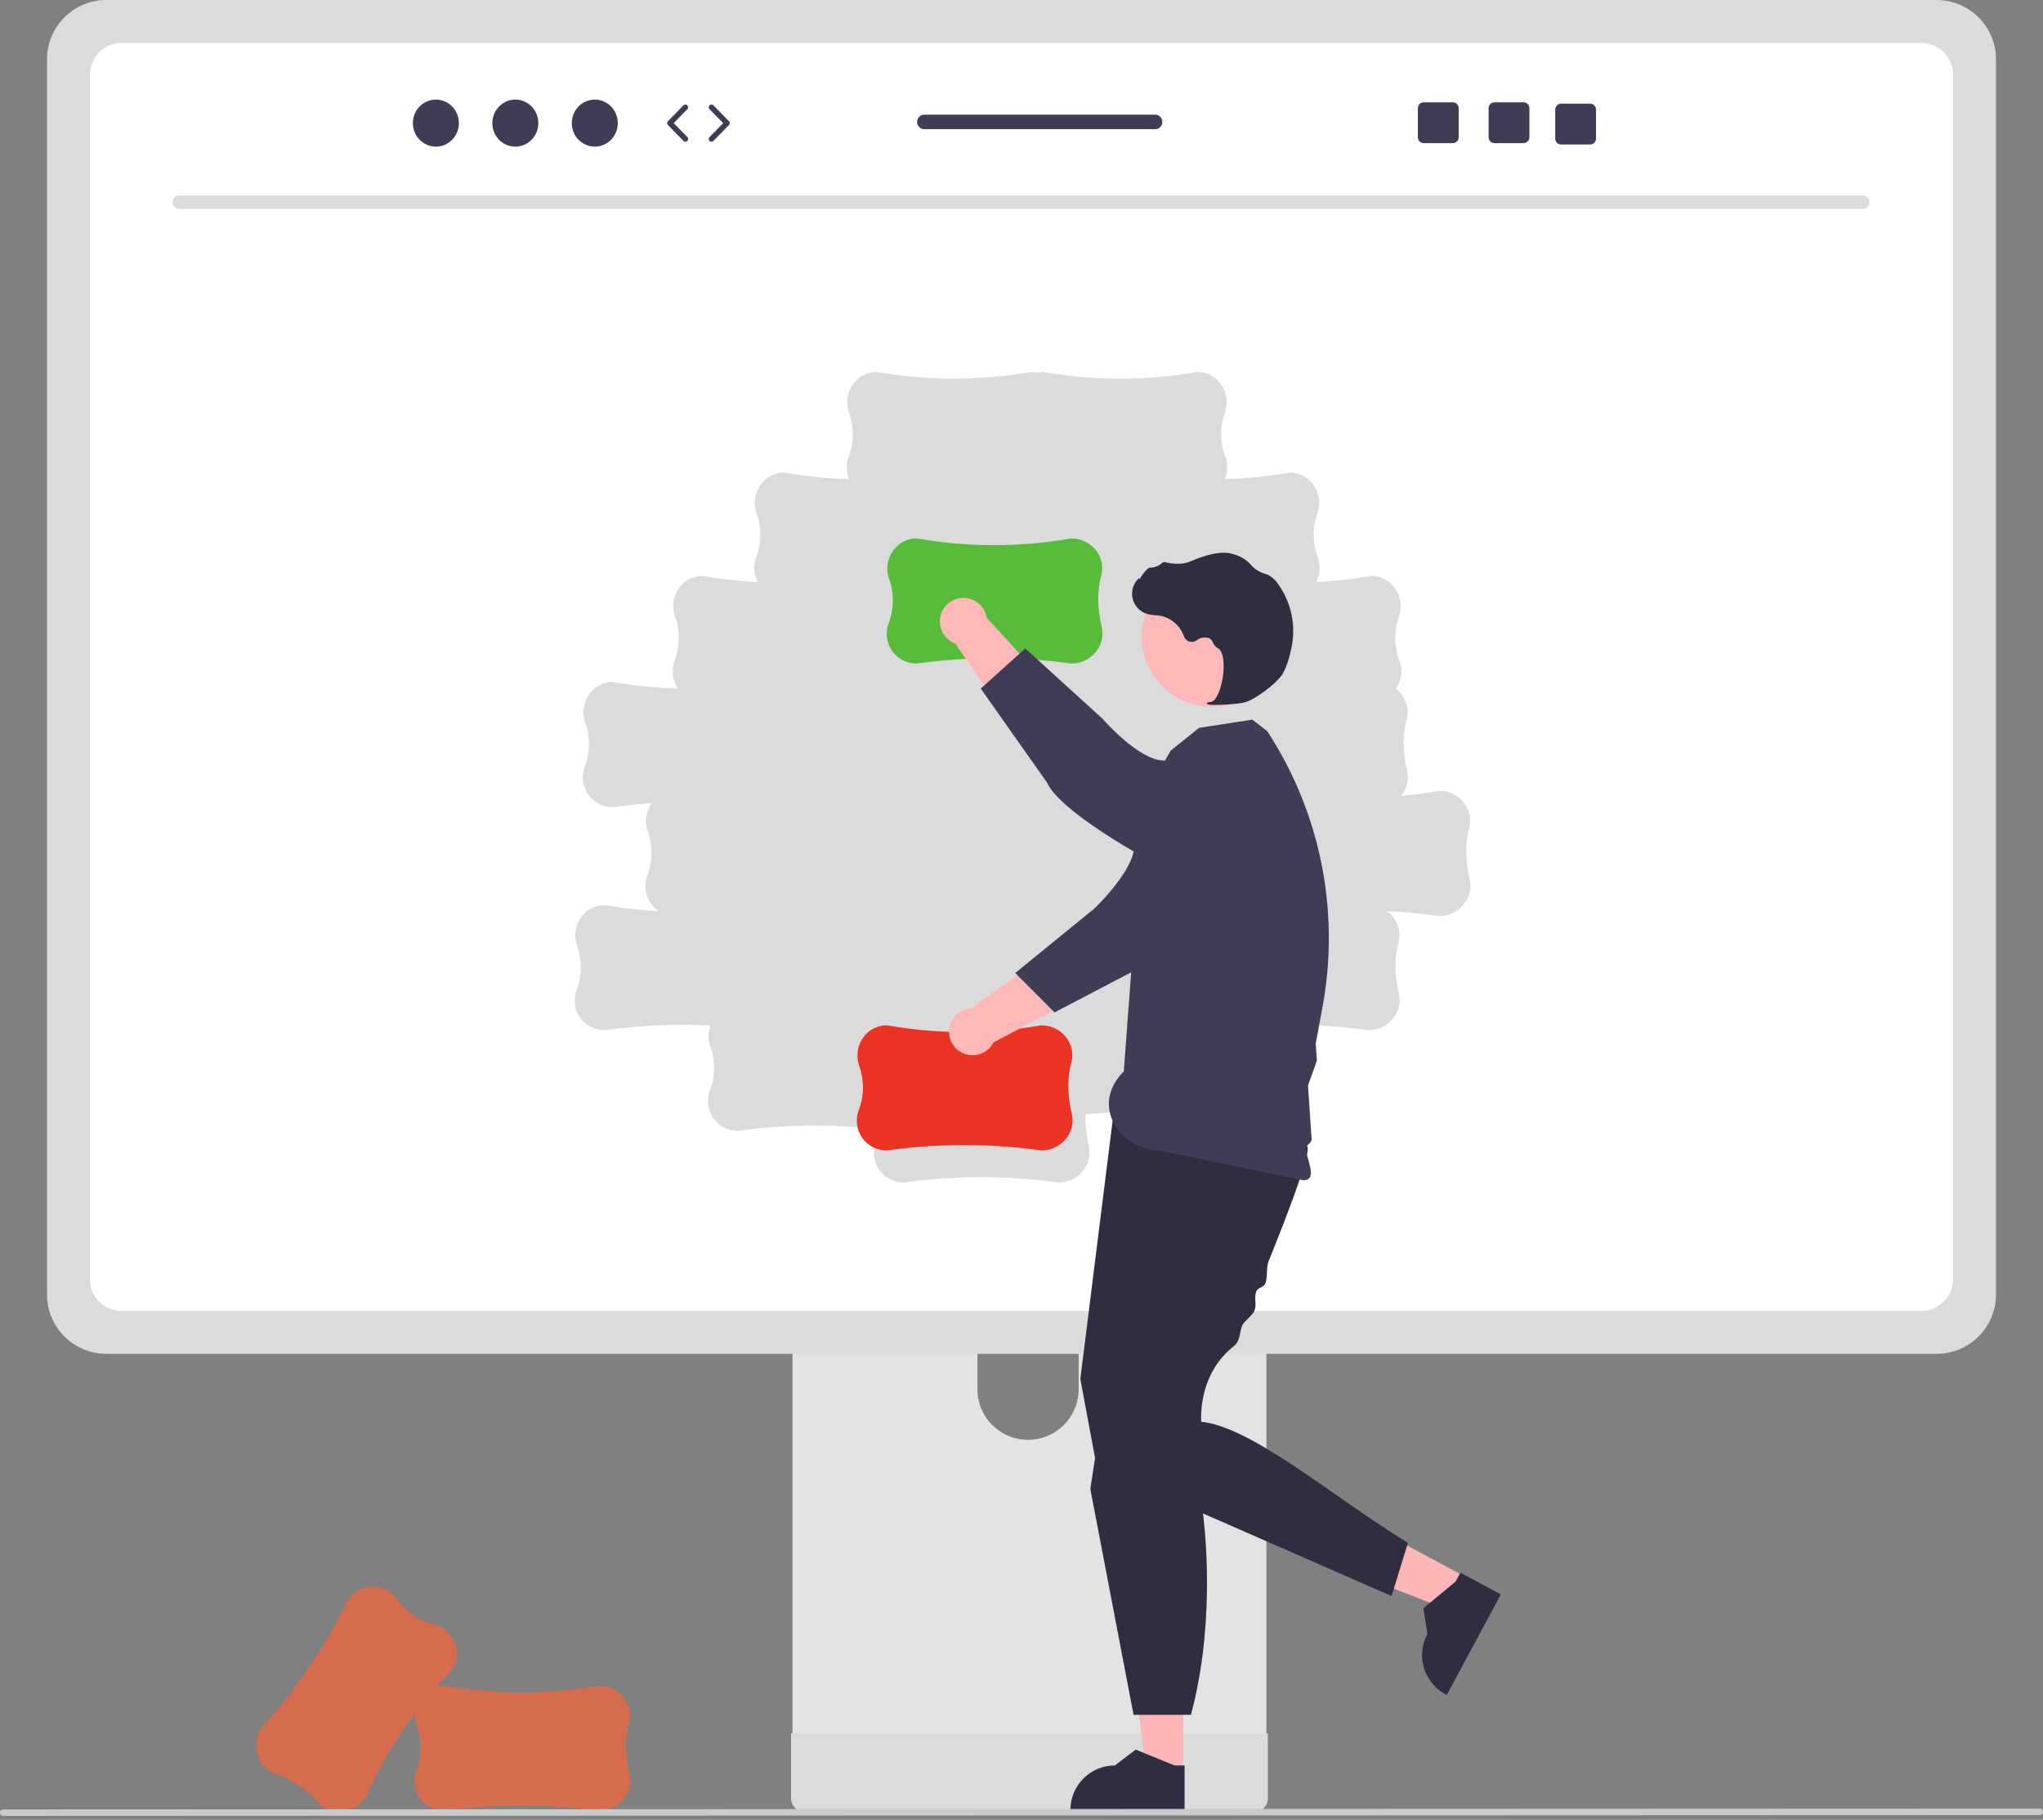
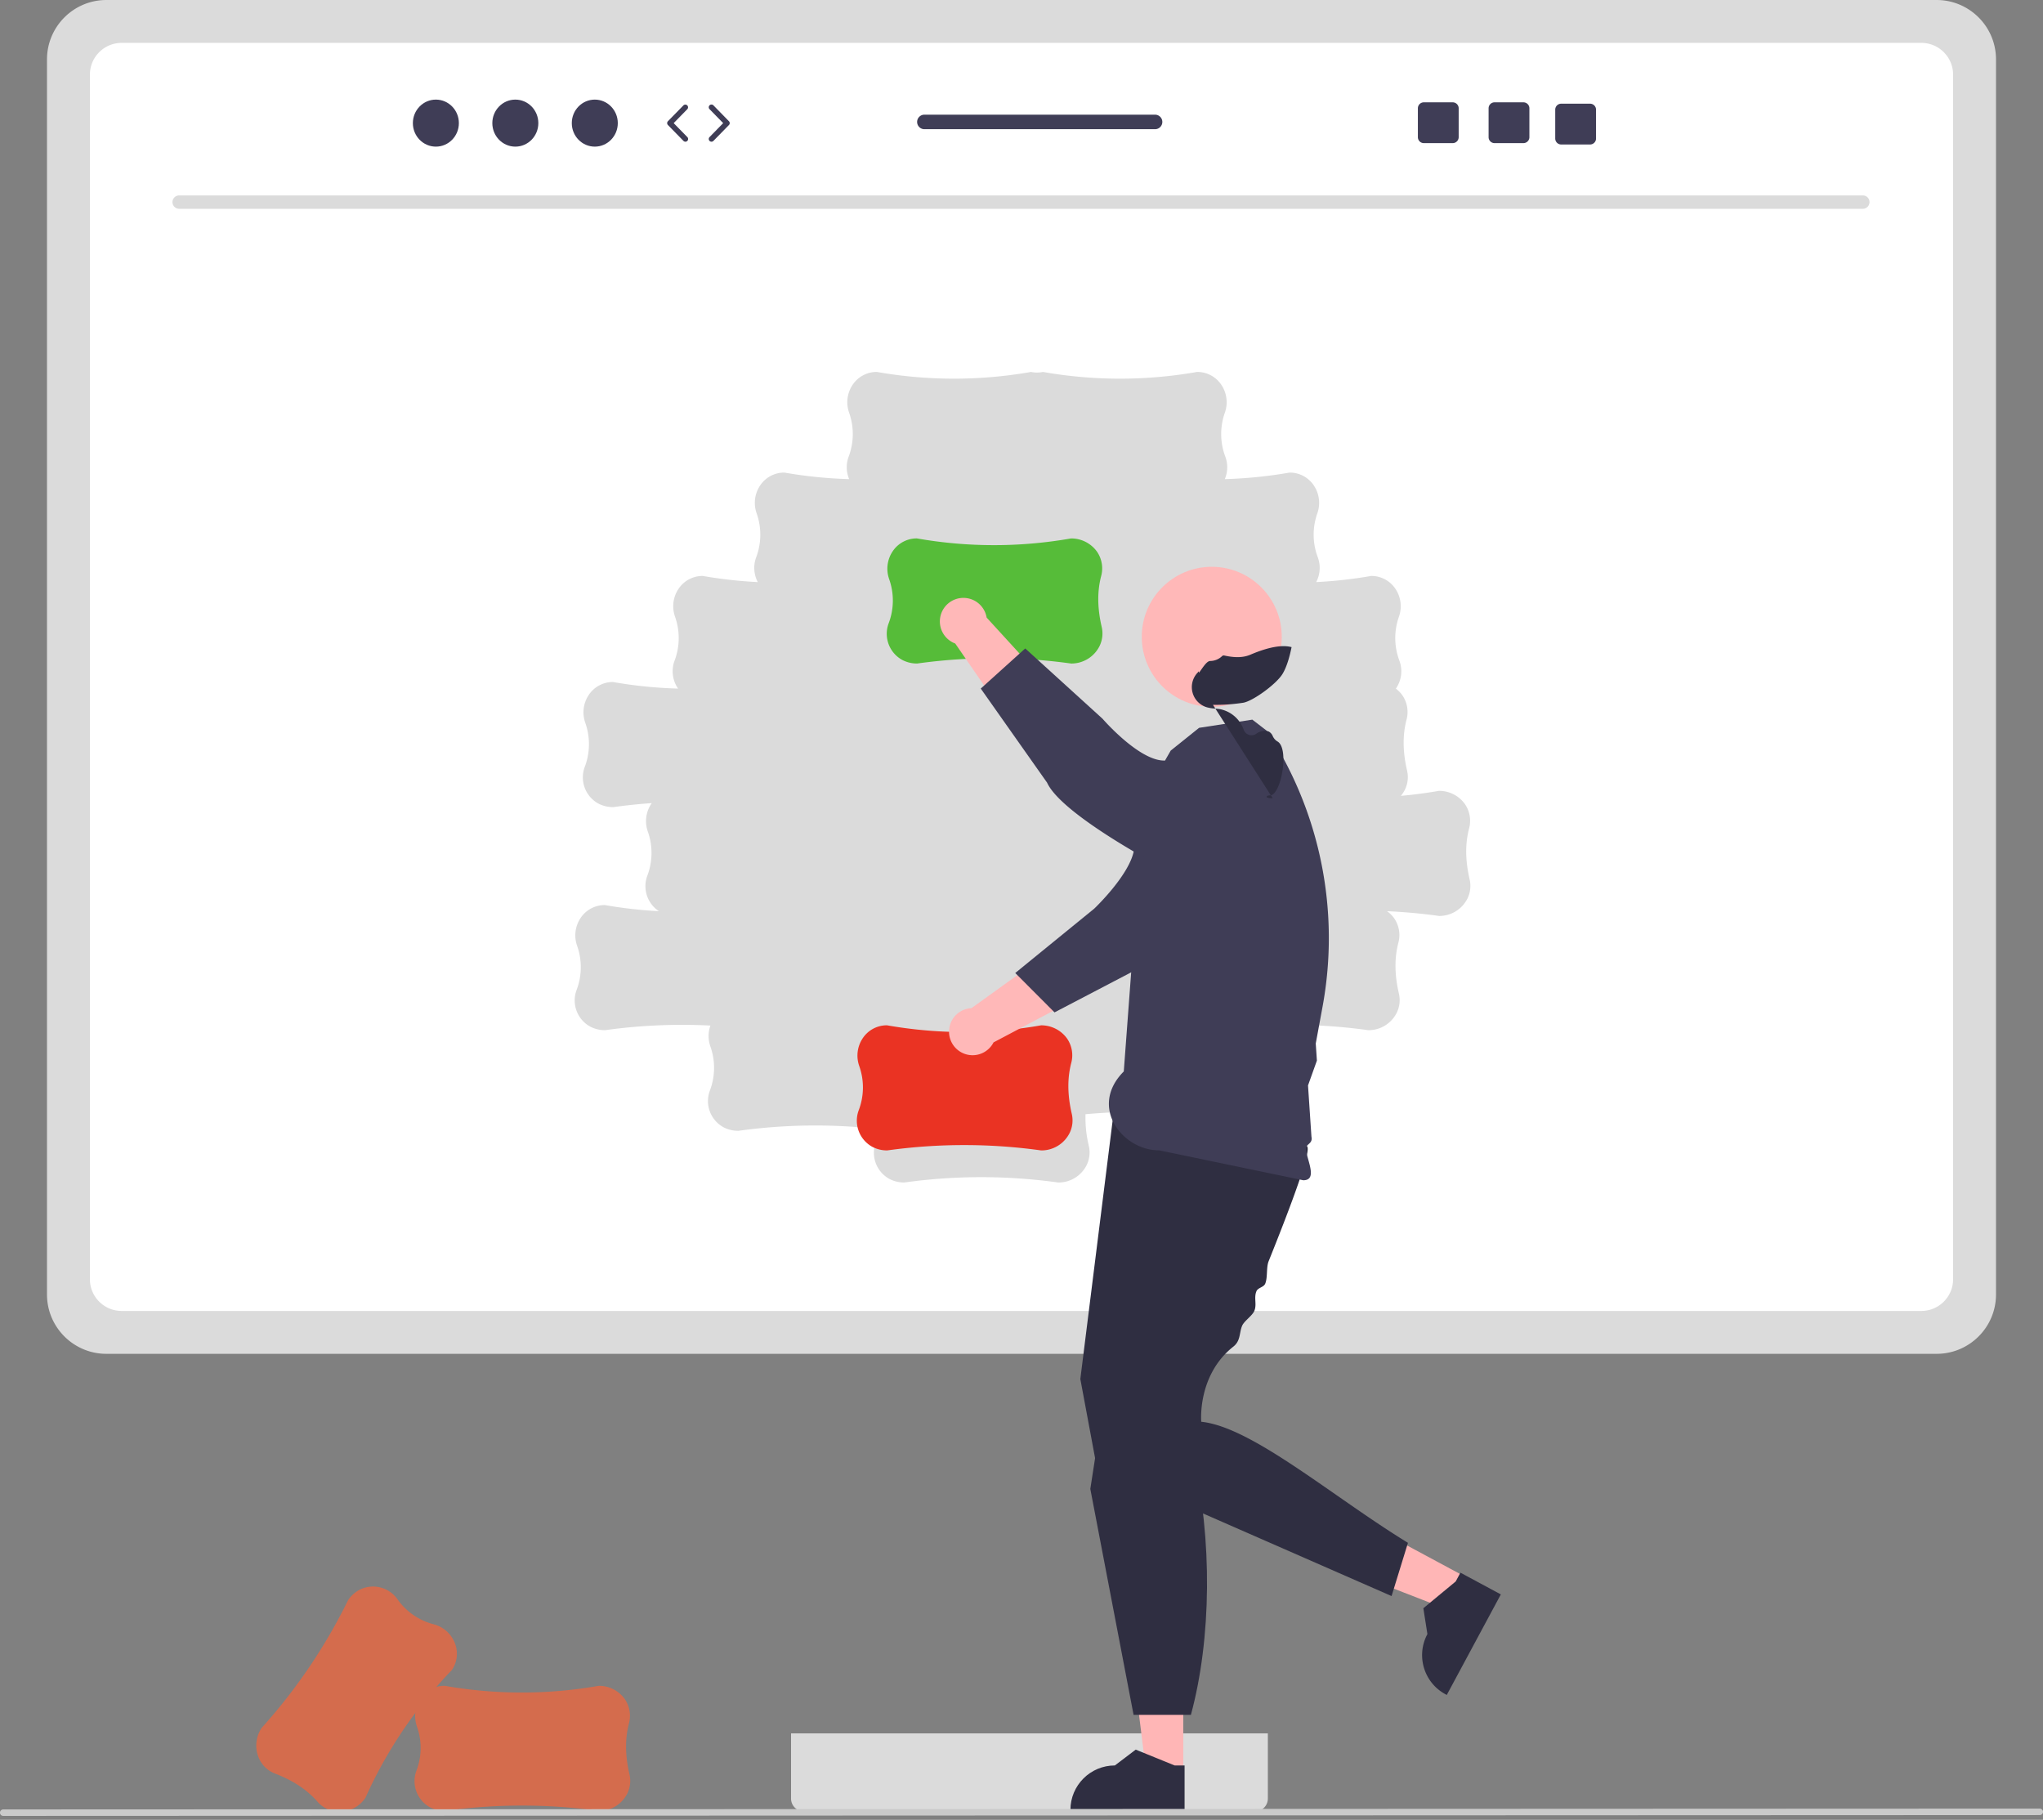
<svg xmlns="http://www.w3.org/2000/svg" width="751.119" height="669.03" viewBox="0 0 751.119 669.03">
  <rect x="0" y="0" width="751.119" height="669.03" fill="#808080" stroke="none" />
-   <path d="M291.366 396.5v248.7h174.231V396.5a8.36 8.36 0 0 0-5.893-8.003 7.7 7.7 0 0 0-2.497-.388H299.78a8.4 8.4 0 0 0-8.415 8.382zm67.995 85.454c.095-10.272 8.498-18.523 18.77-18.428 10.139.093 18.335 8.29 18.428 18.428v28.857c-.048 10.272-8.415 18.56-18.687 18.51-10.203-.047-18.463-8.307-18.511-18.51z" style="fill:#e3e3e3" />
  <path d="M290.833 637.246v23.983a4.72 4.72 0 0 0 4.68 4.704H461.45a4.704 4.704 0 0 0 4.68-4.704v-23.983zM17.277 21.8v454.092c.01 12.049 9.775 21.814 21.824 21.824h672.917c12.05-.01 21.815-9.775 21.824-21.824V21.8C733.814 9.763 724.055.015 712.018 0H39.1C27.064.015 17.305 9.763 17.277 21.8" style="fill:#dbdbdb" />
  <path fill="#fff" d="M706.404 15.762H44.714c-6.445.014-11.662 5.243-11.663 11.688v442.84c.011 6.437 5.227 11.653 11.664 11.664h661.69c6.436-.011 11.652-5.227 11.663-11.664V27.45c0-6.445-5.218-11.674-11.664-11.688M539.491 330.38a11.59 11.59 0 0 1-10.369 6.356l-.069-.005a203 203 0 0 0-19.1-1.748 11.5 11.5 0 0 1 2.586 2.558 10.85 10.85 0 0 1 1.554 9.126c-1.445 5.625-1.377 11.698.211 18.568a10.53 10.53 0 0 1-.813 7.145 11.59 11.59 0 0 1-10.369 6.356l-.069-.005a205 205 0 0 0-45.725-1.218q-.088.577-.235 1.154c-1.445 5.625-1.377 11.698.211 18.568a10.53 10.53 0 0 1-.813 7.145 11.59 11.59 0 0 1-10.369 6.356l-.069-.005a205 205 0 0 0-46.955-1.106 43.7 43.7 0 0 0 1.206 11.61 10.53 10.53 0 0 1-.813 7.145 11.59 11.59 0 0 1-10.369 6.356l-.069-.005a205 205 0 0 0-56.601 0h-.03c-1.88.007-3.734-.44-5.404-1.303a10.96 10.96 0 0 1-5.072-13.369 28.3 28.3 0 0 0 1.26-4.937 205 205 0 0 0-51.754.61h-.03c-1.88.006-3.734-.44-5.404-1.304a10.96 10.96 0 0 1-5.072-13.369 23.52 23.52 0 0 0 .234-16.339 11.46 11.46 0 0 1 0-7.684 205 205 0 0 0-38.728 1.695h-.03c-1.88.007-3.734-.44-5.404-1.303a10.96 10.96 0 0 1-5.072-13.369 23.52 23.52 0 0 0 .234-16.339 11.46 11.46 0 0 1 1.19-10.096 10.62 10.62 0 0 1 9.012-4.888 165 165 0 0 0 19.87 2.245 11 11 0 0 1-4.306-12.922 23.52 23.52 0 0 0 .234-16.339 11.46 11.46 0 0 1 1.19-10.096c.085-.13.183-.244.272-.368q-7.112.49-14.19 1.475h-.03c-1.88.007-3.734-.44-5.404-1.303a10.96 10.96 0 0 1-5.072-13.369 23.52 23.52 0 0 0 .234-16.339 11.46 11.46 0 0 1 1.19-10.096 10.62 10.62 0 0 1 9.012-4.888 165 165 0 0 0 23.914 2.408 11.16 11.16 0 0 1-1.35-10.085 23.52 23.52 0 0 0 .234-16.339 11.46 11.46 0 0 1 1.19-10.096 10.62 10.62 0 0 1 9.012-4.888 165 165 0 0 0 20.22 2.264 11.18 11.18 0 0 1-.656-8.94 23.52 23.52 0 0 0 .234-16.34 11.46 11.46 0 0 1 1.19-10.096 10.62 10.62 0 0 1 9.012-4.888 165 165 0 0 0 23.812 2.404 11.2 11.2 0 0 1-.248-8.08 23.52 23.52 0 0 0 .234-16.34 11.46 11.46 0 0 1 1.19-10.096 10.62 10.62 0 0 1 9.012-4.888 163.5 163.5 0 0 0 56.655.007h.023c1.446.298 2.938.298 4.385 0h.023a163.5 163.5 0 0 0 56.655-.007q.4 0 .795.027a10.62 10.62 0 0 1 8.216 4.86 11.46 11.46 0 0 1 1.19 10.097 23.52 23.52 0 0 0 .235 16.34c.927 2.63.839 5.512-.248 8.08a165 165 0 0 0 23.812-2.404q.4 0 .795.027a10.62 10.62 0 0 1 8.216 4.86 11.46 11.46 0 0 1 1.19 10.097 23.52 23.52 0 0 0 .235 16.34 11.18 11.18 0 0 1-.656 8.94 165 165 0 0 0 20.22-2.264q.4 0 .795.027a10.62 10.62 0 0 1 8.216 4.86 11.46 11.46 0 0 1 1.19 10.097 23.52 23.52 0 0 0 .235 16.34 11.16 11.16 0 0 1-1.364 10.105 11.5 11.5 0 0 1 2.345 2.376 10.85 10.85 0 0 1 1.553 9.126c-1.445 5.625-1.377 11.698.211 18.568a10.53 10.53 0 0 1-.813 7.145 11.8 11.8 0 0 1-1.463 2.205 165 165 0 0 0 14.009-1.842h.023a11.68 11.68 0 0 1 9.48 4.798 10.85 10.85 0 0 1 1.553 9.126c-1.445 5.625-1.377 11.698.211 18.568a10.53 10.53 0 0 1-.813 7.145" />
  <path d="M684.942 76.765H65.802a2.463 2.463 0 0 1 0-4.924h619.14a2.463 2.463 0 0 1 0 4.924" style="fill:#dbdbdb" />
  <path d="m382.852 422.94-.069-.005a205 205 0 0 0-56.602 0h-.03c-1.88.007-3.733-.44-5.403-1.304a10.96 10.96 0 0 1-5.072-13.368 23.52 23.52 0 0 0 .234-16.34 11.46 11.46 0 0 1 1.19-10.095 10.62 10.62 0 0 1 9.012-4.888 163.5 163.5 0 0 0 56.654.007h.024a11.68 11.68 0 0 1 9.48 4.798 10.85 10.85 0 0 1 1.553 9.126c-1.445 5.625-1.377 11.698.211 18.568a10.53 10.53 0 0 1-.813 7.145 11.59 11.59 0 0 1-10.369 6.356" style="fill:#ea3323" />
  <path fill="#ffb8b8" d="m440.595 324.893-15.105-12.5c-11.328 5.937-28.565 29.641-28.565 29.641l-39.764 28.599a8.656 8.656 0 1 0 8.119 12.589l54.028-28.55z" />
  <path fill="#3f3d56" d="M466.08 277.317c8.719 7.384 9.8 20.437 2.417 29.155a20.7 20.7 0 0 1-2.737 2.683l-9.606 7.809s-23.96 34.493-36.433 38.495l-32.019 16.728-14.437-14.476 29.019-23.649s13.347-12.624 14.683-21.866c.818-5.66 10.397-21.076 19.998-32.51 7.369-8.693 20.39-9.766 29.082-2.397z" />
  <path fill="#ffb6b6" d="m435.037 651.672-13.647-.001-6.492-52.64 20.142.001z" />
  <path fill="#2f2e41" d="m435.517 665.908-41.966-.001v-.53c0-9.022 7.313-16.335 16.334-16.335h.001l7.666-5.816 14.303 5.817h3.663z" />
  <path fill="#ffb6b6" d="m539.02 579.842-6.462 12.019-49.438-19.208 9.539-17.74z" />
  <path fill="#2f2e41" d="m551.788 586.16-19.874 36.962-.468-.251c-7.945-4.272-10.923-14.176-6.652-22.122v-.001l-1.492-9.506 11.896-9.843 1.735-3.226zM409.235 410.61l-12.045 96.36 6.023 32.306 108.404 47.492 6.023-19.573c-27.71-16.956-57.331-42.617-75.995-44.504 0 0-1.549-17.1 11.823-27.653 2.697-2.13 2.107-5.01 3.198-7.621.75-1.796 3.735-3.666 4.5-5.508.99-2.388-.236-4.76.76-7.186.56-1.364 2.683-1.45 3.24-2.814.949-2.329.327-5.934 1.252-8.235a1038 1038 0 0 0 5.612-14.23c5.401-14.027 9.202-25.141 8.722-27.541-1.506-7.529-71.517-11.293-71.517-11.293" />
  <path fill="#2f2e41" d="m407.16 506.691-6.3 40.694 15.903 83.046h21.079c7.573-27.904 7.963-64.579.753-95.607z" />
  <path fill="#3f3d56" d="m420.703 292.878 9.717-16.932 10.433-8.37 19.573-3.01 5.438 4.18a139.02 139.02 0 0 1 20.378 101.359l-1.527 8.274-.97 5.252.42 6.277-3.266 9.14.449 6.692.24 3.574.24 3.587.337 5.007c.602 2.858-2.429 2.481-2 5 .753 4.424 4.128 10.98-1 11l-53-11c-13.464.056-26-16-13-29z" />
  <circle cx="445.511" cy="234.112" r="25.737" fill="#ffb8b8" />
-   <path fill="#2f2e41" d="M445.947 259.117c3.766.06 7.53-.204 11.25-.786 3.689-.75 11.94-6.796 14.24-10.435 1.709-2.703 2.802-6.924 3.418-9.99a29.57 29.57 0 0 0-5.171-23.47 9.34 9.34 0 0 0-3.773-3.22 5 5 0 0 0-.415-.14 11.5 11.5 0 0 1-5.732-3.547 9.5 9.5 0 0 0-.953-.98 14.2 14.2 0 0 0-5.923-2.974c-3.52-.943-8.616-.007-15.144 2.782-3.28 1.402-6.866.895-9.625.296a.9.9 0 0 0-.85.291 6.37 6.37 0 0 1-4.332 1.727c-.986.043-2.02 1.409-3.271 3.19-.284.404-.615.875-.854 1.162l-.032-.55-.558.614a7.734 7.734 0 0 0 3.492 12.6c.992.264 2.008.426 3.033.484.621.055 1.263.113 1.879.22a11.66 11.66 0 0 1 8.664 7.567 3.05 3.05 0 0 0 4.603 1.48 5.04 5.04 0 0 1 4.59-.836 3.35 3.35 0 0 1 1.48 1.677 4.36 4.36 0 0 0 1.653 1.93c2.5 1.288 2.672 6.997 1.774 11.756-.865 4.587-2.576 7.905-4.16 8.069-1.219.126-1.358.213-1.446.428l-.08.193.138.18a5 5 0 0 0 2.105.282" />
+   <path fill="#2f2e41" d="M445.947 259.117c3.766.06 7.53-.204 11.25-.786 3.689-.75 11.94-6.796 14.24-10.435 1.709-2.703 2.802-6.924 3.418-9.99c-3.52-.943-8.616-.007-15.144 2.782-3.28 1.402-6.866.895-9.625.296a.9.9 0 0 0-.85.291 6.37 6.37 0 0 1-4.332 1.727c-.986.043-2.02 1.409-3.271 3.19-.284.404-.615.875-.854 1.162l-.032-.55-.558.614a7.734 7.734 0 0 0 3.492 12.6c.992.264 2.008.426 3.033.484.621.055 1.263.113 1.879.22a11.66 11.66 0 0 1 8.664 7.567 3.05 3.05 0 0 0 4.603 1.48 5.04 5.04 0 0 1 4.59-.836 3.35 3.35 0 0 1 1.48 1.677 4.36 4.36 0 0 0 1.653 1.93c2.5 1.288 2.672 6.997 1.774 11.756-.865 4.587-2.576 7.905-4.16 8.069-1.219.126-1.358.213-1.446.428l-.08.193.138.18a5 5 0 0 0 2.105.282" />
  <path d="m393.852 243.94-.069-.005a205 205 0 0 0-56.602 0h-.03c-1.88.007-3.733-.44-5.403-1.304a10.96 10.96 0 0 1-5.072-13.368 23.52 23.52 0 0 0 .234-16.34 11.46 11.46 0 0 1 1.19-10.095 10.62 10.62 0 0 1 9.012-4.888 163.5 163.5 0 0 0 56.654.007h.024a11.68 11.68 0 0 1 9.48 4.798 10.85 10.85 0 0 1 1.553 9.126c-1.445 5.625-1.377 11.698.211 18.568a10.53 10.53 0 0 1-.813 7.145 11.59 11.59 0 0 1-10.369 6.356" style="fill:#56bc39" />
  <path fill="#ffb8b8" d="m417.92 304.556 10.649-16.463c-7.22-10.556-32.777-24.905-32.777-24.905l-33.05-36.149a8.656 8.656 0 1 0-11.553 9.534l34.668 50.321z" />
  <path fill="#3f3d56" d="M468.148 324.307c-6.314 9.521-19.152 12.121-28.673 5.807a20.7 20.7 0 0 1-2.984-2.405l-8.878-8.627s-37.215-19.433-42.647-31.351l-24.385-34.587 16.35-14.75 28.419 25.834s13.084 15.13 22.418 15.378c5.717.151 22.147 7.863 34.625 16.061 9.494 6.303 12.082 19.109 5.78 28.603z" />
  <path fill="#D46C4D" d="m220.238 665.759-.07-.005a205 205 0 0 0-56.6 0h-.031c-1.88.007-3.734-.44-5.403-1.304a10.96 10.96 0 0 1-5.073-13.368 23.52 23.52 0 0 0 .235-16.34 11.46 11.46 0 0 1 1.19-10.095 10.62 10.62 0 0 1 9.012-4.888 163.5 163.5 0 0 0 56.654.007h.024a11.68 11.68 0 0 1 9.48 4.798 10.85 10.85 0 0 1 1.553 9.126c-1.445 5.625-1.377 11.698.21 18.568a10.53 10.53 0 0 1-.813 7.145 11.59 11.59 0 0 1-10.368 6.356" />
  <path fill="#D46C4D" d="m96.225 635.208.043-.054a205 205 0 0 0 31.715-46.882l.017-.025a11.7 11.7 0 0 1 4.108-3.745 10.96 10.96 0 0 1 13.914 3.29 23.52 23.52 0 0 0 13.402 9.349 11.46 11.46 0 0 1 7.696 6.643 10.62 10.62 0 0 1-1.001 10.203 163.5 163.5 0 0 0-31.75 46.92l-.014.02a11.68 11.68 0 0 1-9.286 5.164 10.85 10.85 0 0 1-8.428-3.827c-3.85-4.349-8.919-7.695-15.498-10.23a10.53 10.53 0 0 1-5.463-4.677 11.59 11.59 0 0 1 .545-12.149" />
  <path fill="#cacaca" d="m749.934 667.284-748.75.307a1.19 1.19 0 0 1 0-2.381l748.75-.307a1.19 1.19 0 0 1 0 2.381" />
  <g fill="#3f3d56">
    <ellipse cx="160.251" cy="45.263" rx="8.457" ry="8.645" />
    <ellipse cx="189.465" cy="45.263" rx="8.457" ry="8.645" />
    <ellipse cx="218.679" cy="45.263" rx="8.457" ry="8.645" />
    <path d="M251.99 52.096c-.26 0-.519-.1-.714-.3l-5.706-5.834a1 1 0 0 1 0-1.398l5.706-5.833a1.001 1.001 0 0 1 1.43 1.399l-5.023 5.133 5.022 5.134a1 1 0 0 1-.715 1.699m9.589 0a1 1 0 0 1-.715-1.7l5.021-5.133-5.021-5.133a1 1 0 1 1 1.43-1.399l5.705 5.833a1 1 0 0 1 0 1.398l-5.705 5.833c-.196.2-.455.3-.715.3m298.51-14.476h-10.61c-1.21 0-2.19.98-2.19 2.19v10.62c0 1.21.98 2.19 2.19 2.19h10.61c1.21 0 2.2-.98 2.2-2.19v-10.62c0-1.21-.99-2.19-2.2-2.19m-26 0h-10.61c-1.21 0-2.19.98-2.19 2.19v10.62c0 1.21.98 2.19 2.19 2.19h10.61c1.21 0 2.2-.98 2.2-2.19v-10.62c0-1.21-.99-2.19-2.2-2.19m50.5.5h-10.61c-1.21 0-2.19.98-2.19 2.19v10.62c0 1.21.98 2.19 2.19 2.19h10.61c1.21 0 2.2-.98 2.2-2.19v-10.62c0-1.21-.99-2.19-2.2-2.19m-159.922 4.04h-84.81a2.67 2.67 0 1 0 0 5.34h84.81c1.47 0 2.67-1.2 2.67-2.67s-1.2-2.67-2.67-2.67" />
  </g>
</svg>